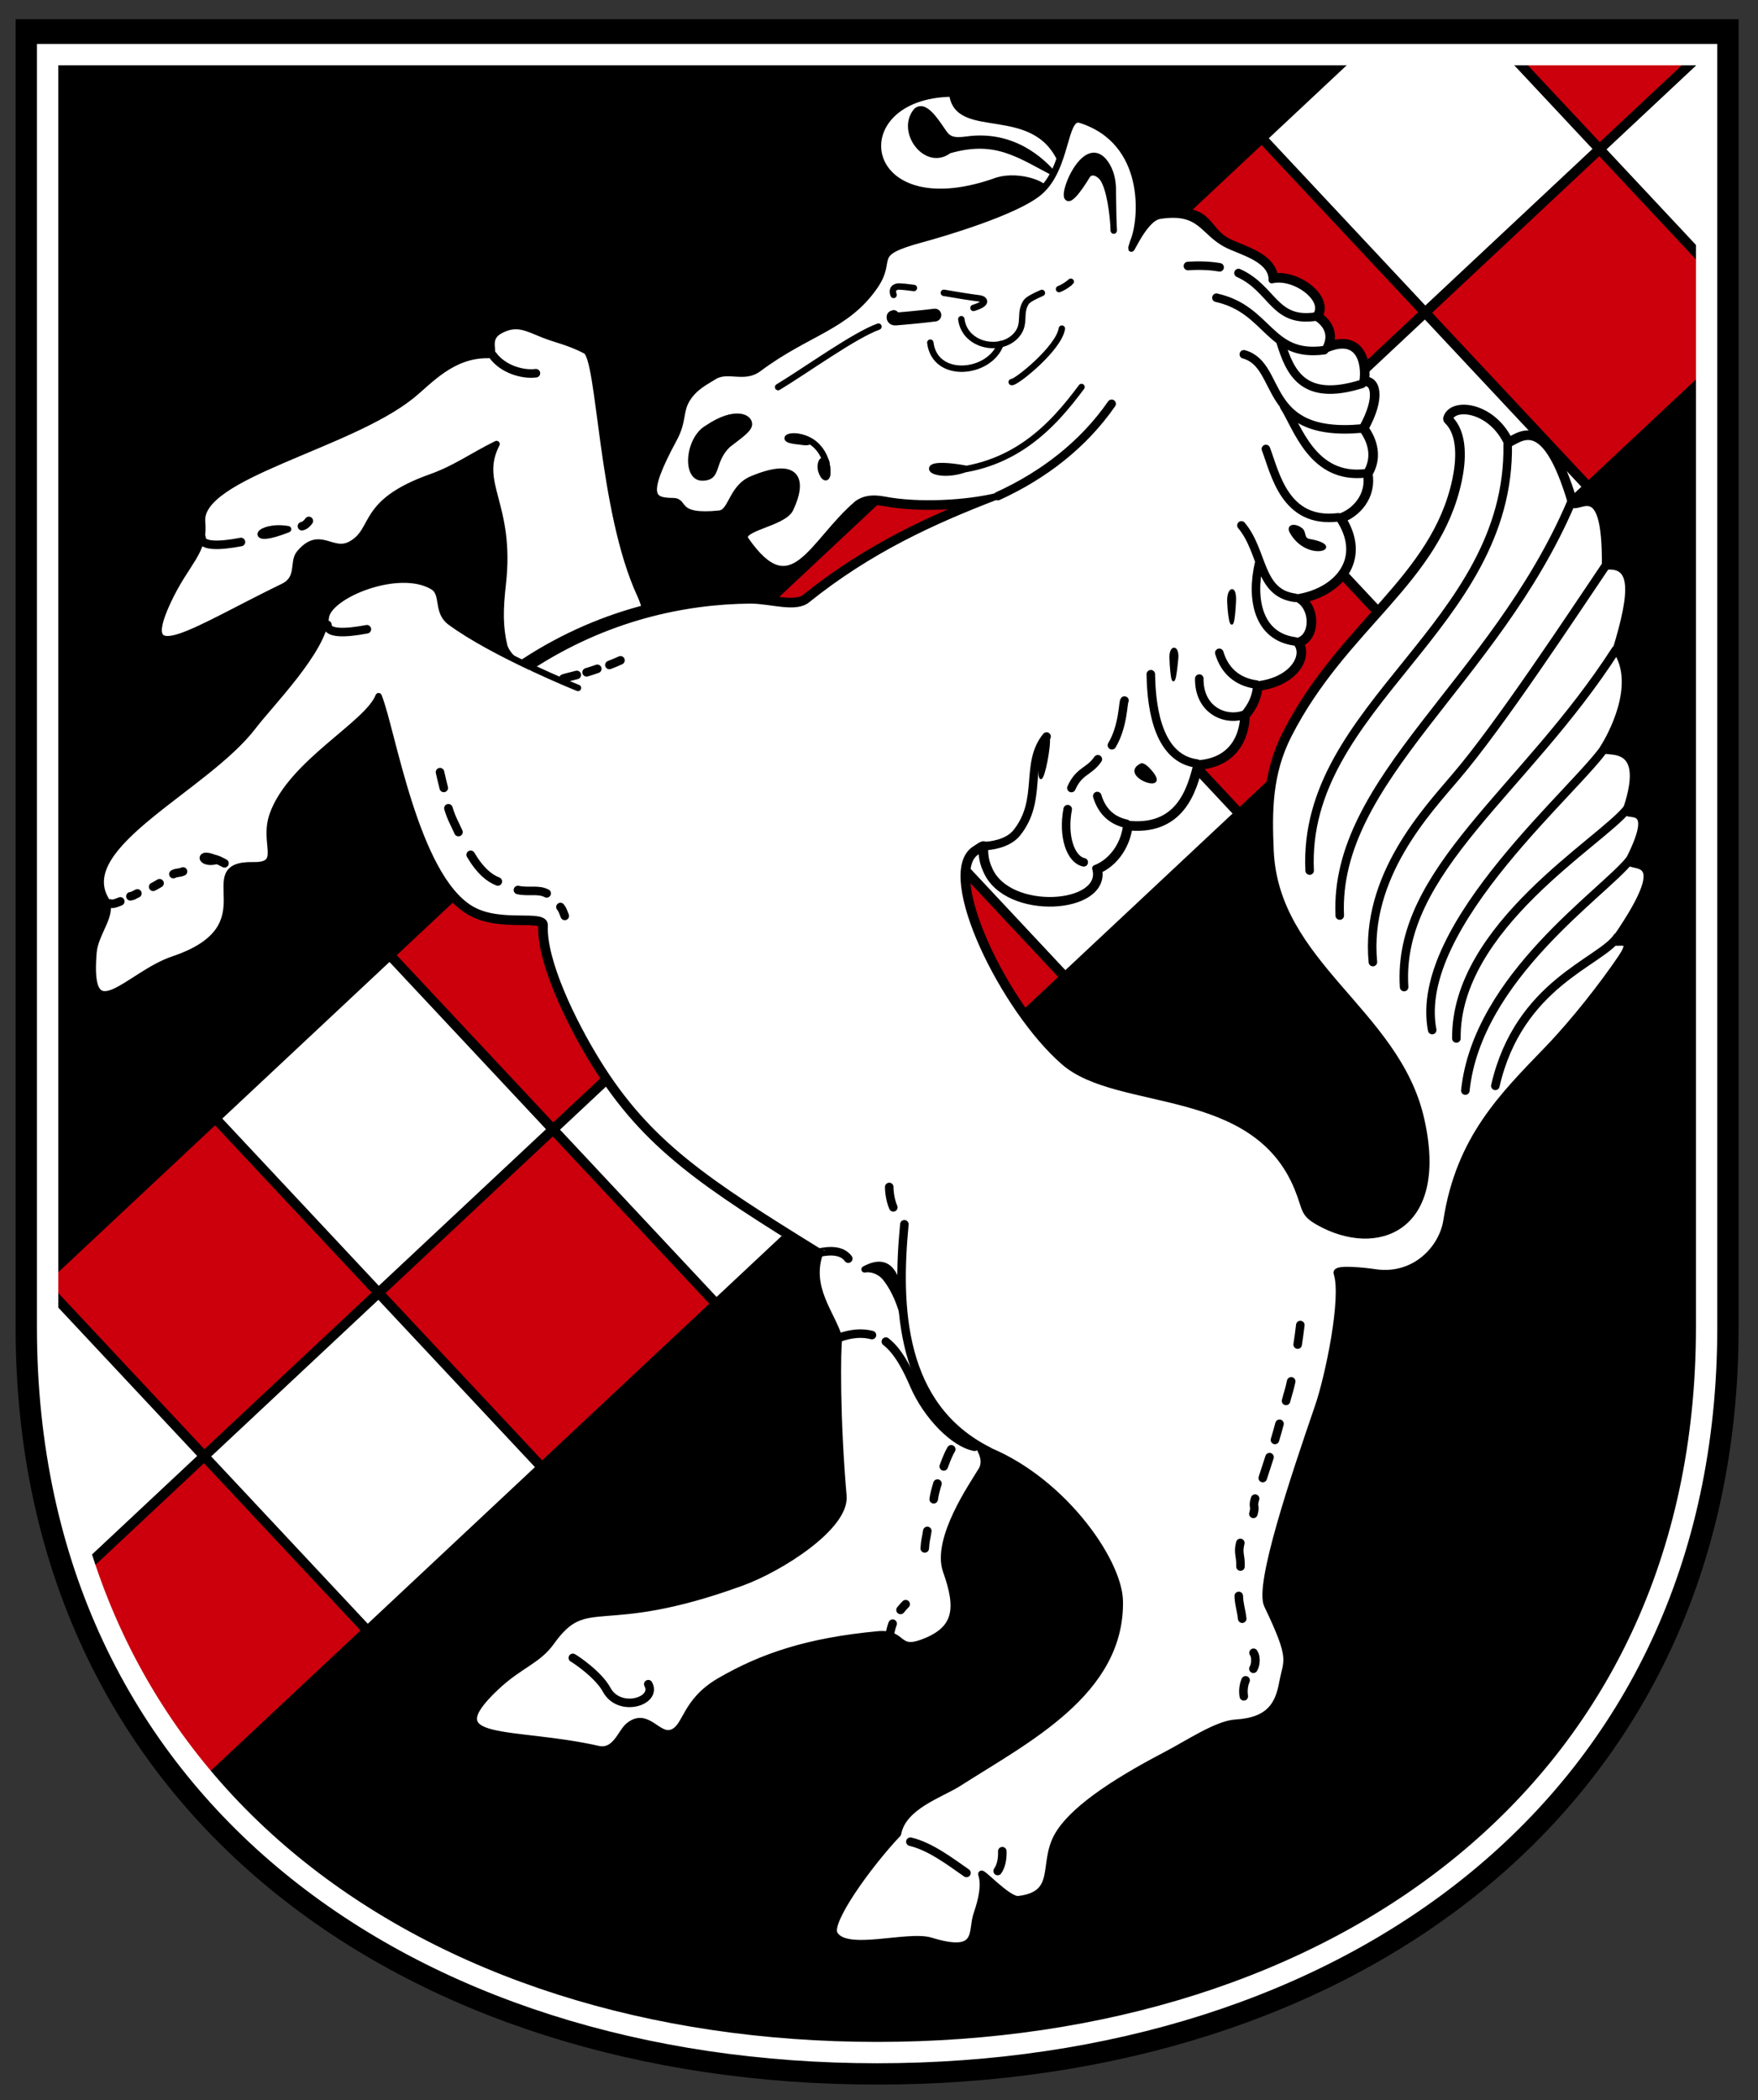
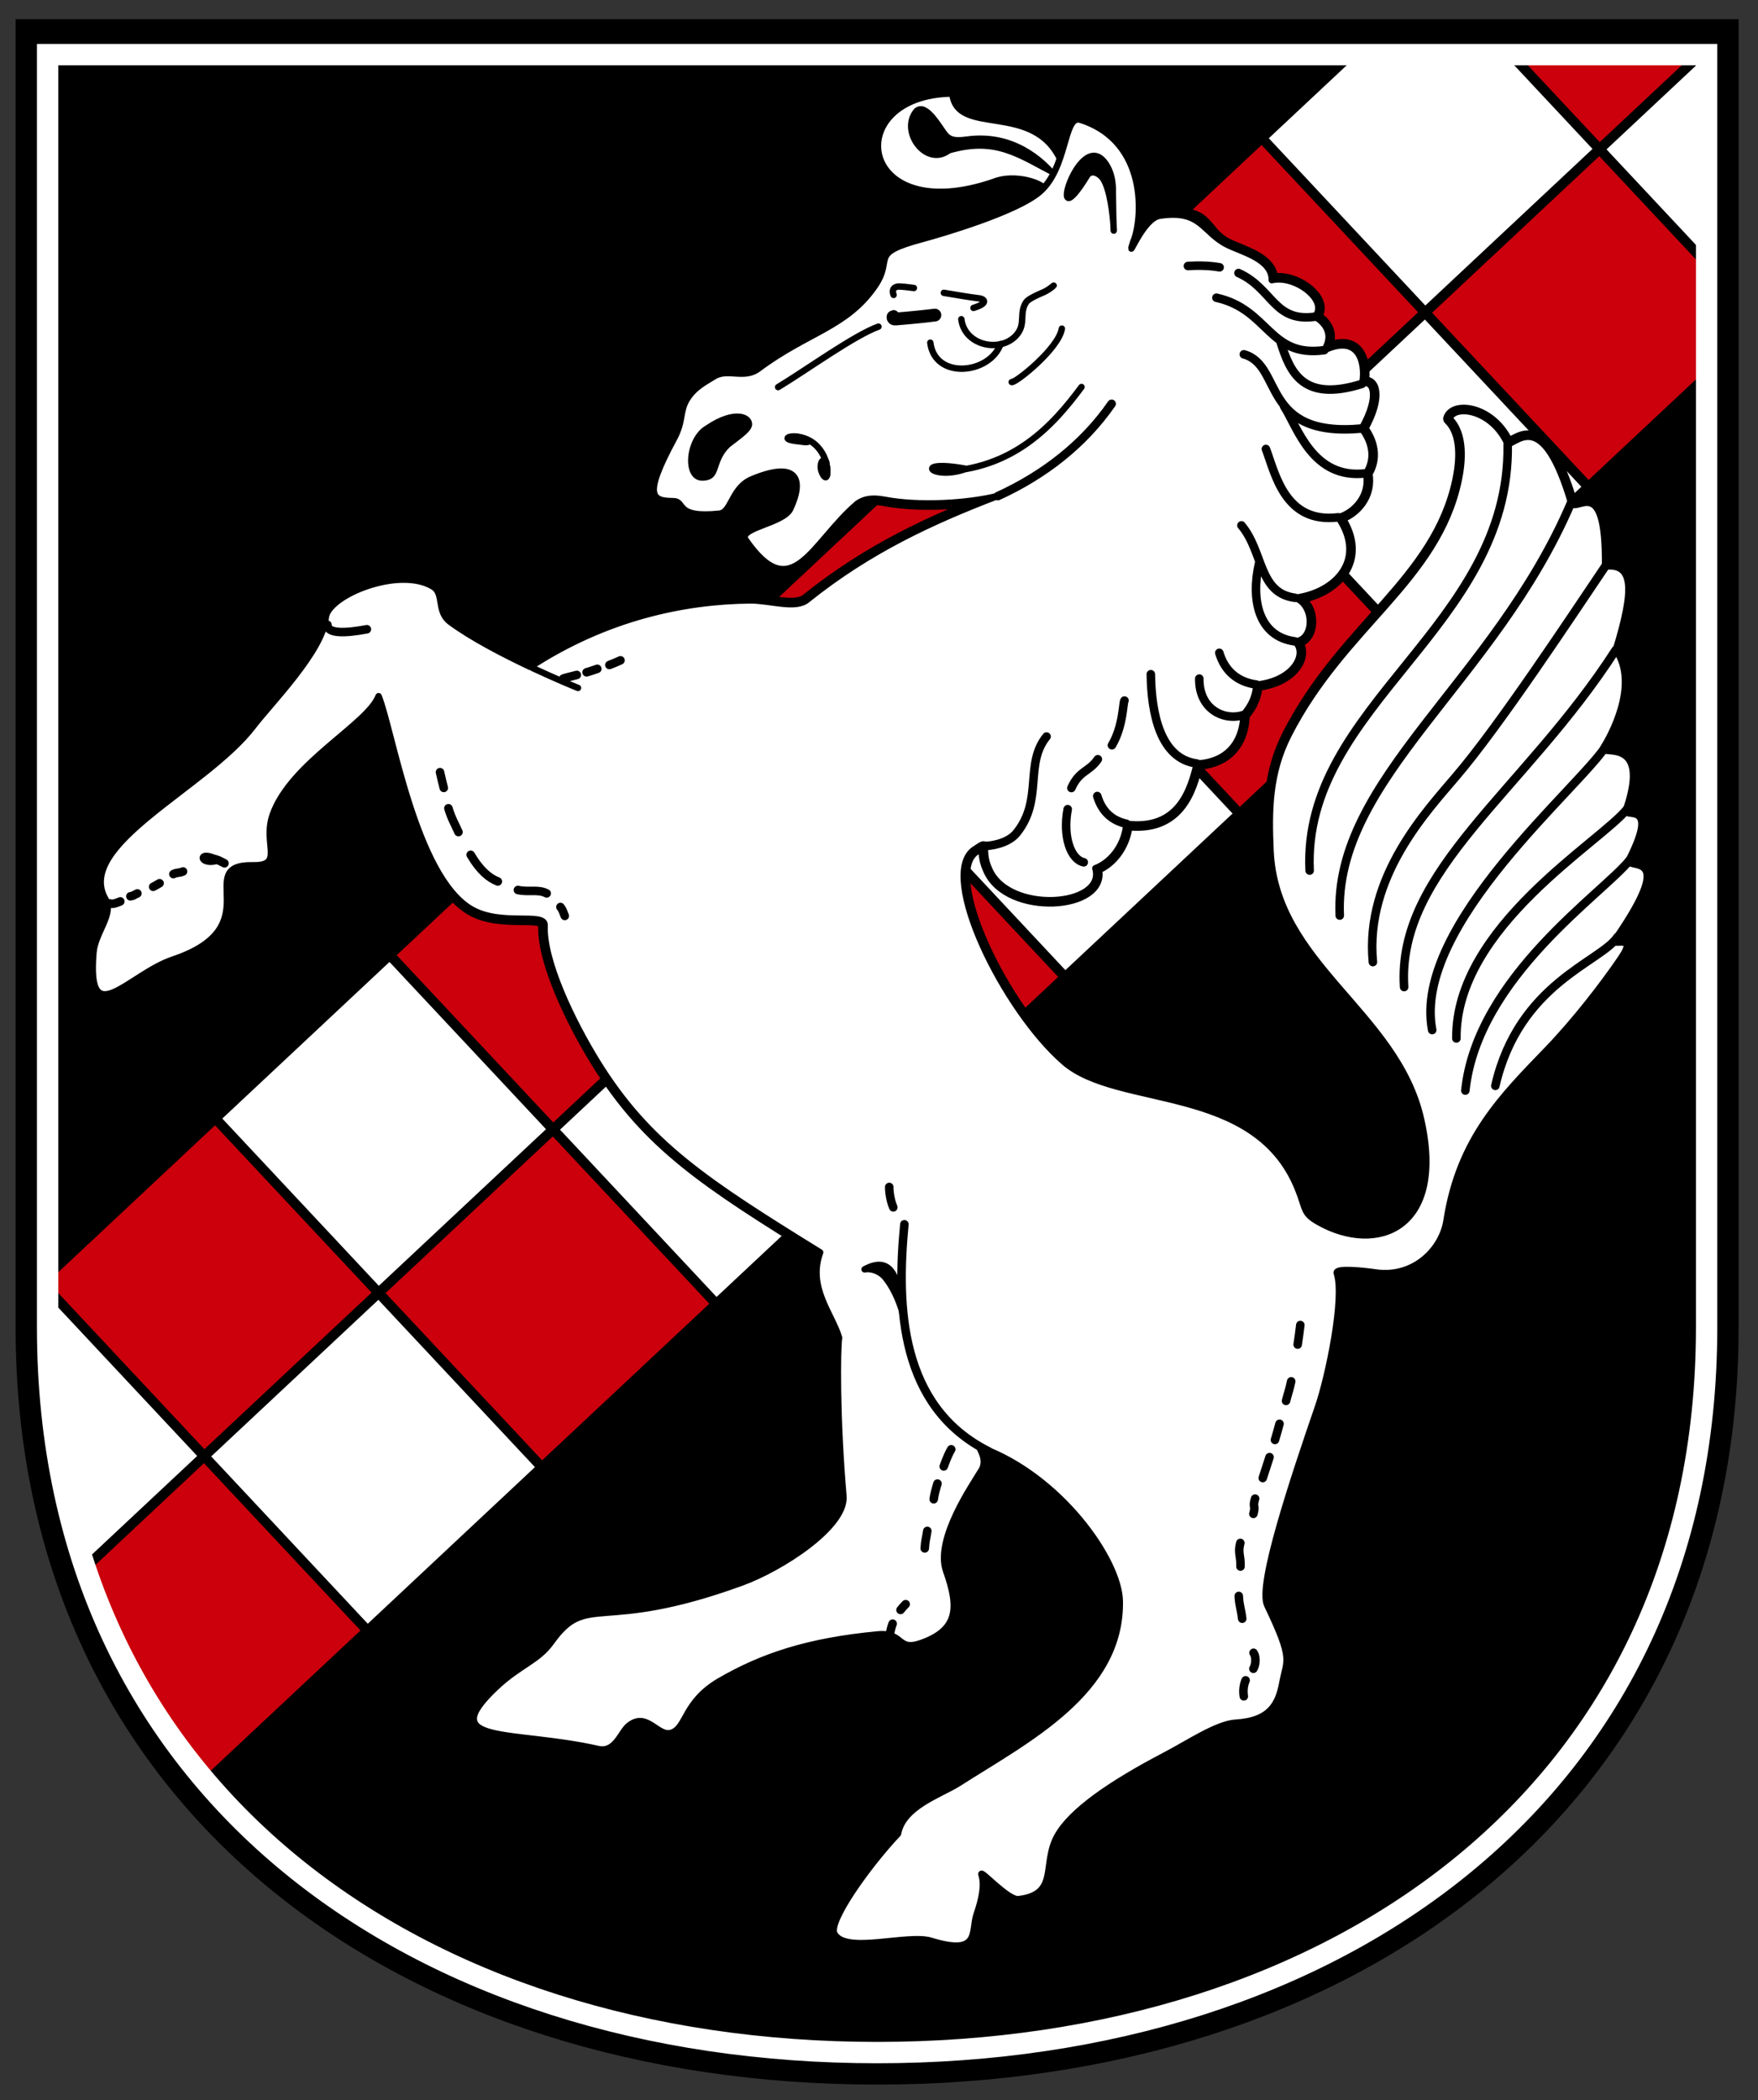
<svg xmlns="http://www.w3.org/2000/svg" version="1.1" viewBox="-105 0 412 492">
  <rect x="-105" y="0" width="412" height="492" fill="#333333" stroke="none" />
  <title>Gemeindewappen von Södingberg</title>
  <path d="m-93.844 12v299c0.027 108.88 87.057 169.82 194.4 169.82s194.38-60.946 194.4-169.82v-299z" stroke="#000" stroke-width="15" />
  <g stroke="#000" stroke-width="2.325">
    <path d="m211.58 12.791-305.43 285.98v12.23c0.01 41.249 12.517 75.61 33.877 102.39a231.46 231.46 0 0 0 3.908 3.453l351.02-328.72v-75.334h-83.379z" fill="#fff" />
    <path d="m249.12 12.791 20.736 22.146 23.655-22.146h-44.391zm-58.41 19.543-40.879 38.273 38.275 40.875 40.875-38.273-38.271-40.875zm38.271 40.875 38.266 40.867 27.713-25.951v-26.377l-25.104-26.809-40.875 38.27zm-40.875 38.273-40.879 38.274 38.274 40.875 40.873-38.277-38.268-40.872zm-40.879 38.274-38.271-40.877-40.875 38.275 38.271 40.873-40.875 38.276 38.272 40.875 40.879-38.274-38.274-40.875 40.873-38.273zm-81.75 76.547-38.273-40.88-40.875 38.274 38.273 40.877 40.875-38.271zm-40.875 38.271-40.878 38.272 38.277 40.875 40.873-38.272-38.272-40.875zm-40.878 38.272-38.27-40.875-39.3 36.797v3.156l36.697 39.193 40.873-38.271zm-40.873 38.271-27.897 26.121c5.798 17.247 14.312 32.654 25.068 46.143 1.286 1.16 2.582 2.31 3.899 3.445l37.203-34.832-38.273-40.877z" fill="#cb000c" />
  </g>
  <path d="m-93.844 12.791v298.21c0.027 108.88 87.057 169.82 194.4 169.82s194.38-60.946 194.4-169.82v-298.21z" fill="none" stroke="#fff" stroke-width="5" />
  <path d="M125.056 339.137c-1.82-.901 2.118 2.4-.322 5.693-1.541 2.663-10.68 15.66-8.01 23.174 3.067 8.637 2.823 13.797-5.813 16.856-5.778 2.047-4.072-2.574-10.165-2.002-16.43 1.543-27.127 5.16-37.015 10.877-8.443 4.882-7.756 10.867-11.273 12.135-3.325 1.2-5.788-5.168-10.139-1.6-1.83 1.501-3.026 6.157-6.939 5.48-20.46-4.635-38.58-.899-24.169-14.491 5.62-5.302 9.757-6.117 12.996-10.633 8.52-11.88 11.158-1.72 44.623-13.908 9.21-3.354 24.448-13.115 23.827-20.279-1.585-18.275-1.432-34.47-1.014-37.077-1.693-5.677-7.424-11.725-4.44-19.998-26.673-16.49-40.286-25.336-52.169-44.522-5.91-9.542-12.785-23.808-12.394-32.056.154-3.245-10.246.3-17.279-3.856-13.098-7.741-18.42-41.947-21.639-49.852-2.534 6.606-20.503 15.632-24.808 27.745-2.426 6.828 2.806 11.997-4.59 11.862-14.464-.263 4.334 14.323-18.734 22.062-10.457 3.508-20.299 17.42-18.684-1.668.391-4.62 4.83-8.976 2.833-12.406-7.45-12.79 23.578-26.064 34.603-40.55 3.95-5.191 16.369-17.721 16.992-25.419.423-5.235 17.184-12.124 25.153-7.275 2.691 1.637.746 5.846 4.02 8.262 5.065 3.737 12.517 7.596 18.75 10.535 17.642-11.522 35.96-15.46 51.653-15.582 4.812.016 10.655 2.134 13.332-.215 14.477-11.6 29.204-18.357 44.69-24.285-7.369 1.842-18.724 2.435-26.605.931-3.009-.574-4.85-.182-6.376.882-10.732 9.125-15.268 24.3-26.212 8.49-1.927-2.784 8.837-3.8 10.461-7.247 3.311-7.03 1.54-11.325-8.955-6.952-4.848 2.02-4.735 7.78-7.67 8.083-10.566 1.088-7.853-2.88-10.758-2.932-4.885-.087-7.348-.81.145-14.671 2.25-4.161 1.249-6.375 3.069-9.286 1.79-2.865 4.398-4.033 6.184-5.19 3.286-2.13 7.07.692 10.538-1.901 11.449-8.559 20.621-9.687 27.267-19.346 4.562-6.63-1.725-7.551 11.083-11.001 3.912-1.054 22.163-6.303 27.637-11.132 6.381-5.631 5.488-17.588 9.258-16.874 16.253 4.992 14.81 23.515 12.557 28.694-1.736 5.524 3.945-5.5 8.113-6.15 9.811-1.529 8.11 3.907 14.004 6.817 3.5 1.728 10.453 3.344 10.38 8.268 5.471-1.314 13.496 4.803 10.096 8.568 2.23 1.21 4.63 4.013 2.2 7.84 9.171-4.26 9.644 4.717 8.852 7.888 2.493-1.152 4.354 2.615-.07 10.46 2.376 3.138 3.246 6.95 1.011 10.49 1.023 5.127-2.62 9.164-6.516 10.309 6.745 9.882-.577 17.646-10.167 18.85 4.697 1.621 4.663 9.967 0 10.214 3.026 2.589.103 9.162-8.987 10.119-.32 2.876-1.08 4.724-3.105 7.142 0 0 .509 10.723-10.889 11.349-1.487 6.077-4.162 15.632-16.509 14.106-.295 4.255-2.974 8.772-7.27 10.426 2.63 9.084-20.522 10.786-24.914.131-2.235-4.76.826-7.462-3.541-4.454-8.418 6.066 7.01 37.474 21.138 49.717 12.648 10.961 44.652 4.909 54.717 29.55 2.047 5.01 1.188 5.835 4.925 7.949 13.573 7.676 29.97 1.723 23.967-24.298-5.779-25.052-34.058-36.08-35.233-62.697-.41-9.317-.385-18.098 4.243-27.156 12.988-25.422 34.85-35.994 39.842-59.598.93-4.393 1.491-10.957-2.122-14.46 1.043-3.336 9.94-2.301 13.622 6.021 2.667-.778 8.394-7.974 14.802 13.544 1.103 3.216 8.294-7.6 8.009 15.098 6.706-.799 6.876 5.279 2.508 19.513 2.437 1.775 2.371 6.024 1.46 9.641-.354 1.404 2.768 2.061-4.313 13.17-1.778 2.59 11.367-3.417 5.274 14.594-.877 2.59 7.88-2.67.809 11.449-1.813 3.62 12.073-3.47-3.235 18.732-1.793 2.601 5.431-1.598 1.251 4.56-4.29 6.322-10.925 14.848-17.233 21.399-10.411 10.81-20.691 20.786-23.674 40.134-1.013 6.572-7.483 13.492-16.738 12.125-2.148-.318-9.431-1.166-8.984.179 1.91 5.74-1.963 24.244-4.361 31.22-5.697 16.57-14.206 41.85-11.942 46.566 6.213 12.944 4.575 12.654 3.534 18.248-.902 4.847-2.843 8.806-10.891 9.272-4.42.256-11.106 4.799-16.442 7.583-13.003 6.784-22.177 13.193-25.391 18.97-3.677 6.607.48 13.651-9.094 14.79-2.505.297-9.166-7.241-8.685-5.767.782 2.395.12 5.685-1.127 9.323-1.389 4.054 1 9.78-10.744 6.18-5.425-1.662-19.973 3.163-22.581-1.622-1.556-2.855 7.955-16.087 14.9-23.445 1.178-6.453 10.003-9.147 14.269-11.877 15.86-10.152 38.117-21.266 37.704-42.683-.248-9.691-14.091-29.185-32.37-35.852z" fill="#fff" stroke="#000" stroke-linecap="round" stroke-linejoin="round" stroke-width="3" />
  <path d="M143.71 37.797c-6.316-14.334-24.394-5.521-25.538-15.881-26.483.301-22.415 31.767 9.795 20.66 4.665-1.918 12.119.182 12.494 2.621" fill="#fff" stroke="#000" stroke-linecap="round" stroke-linejoin="round" stroke-width="1.5" />
  <path d="M142.13 41.395c-8.773-4.568-13.846-8.51-24.423-5.502-5.996 4.373-13.059-5.032-8.418-10.446 2.72-2.21 5.49 2.376 7.299 4.975.915 1.315 1.484 2.024 4.896 1.547 11.117-1.555 18.216 5.171 21.04 8.531" />
-   <path d="M13.18 151.387c-1.084-4.549-1.041-8.558-.365-14.498 2.156-18.95-6.265-23.463-1.443-32.875C5.6 106.862 1.722 109.76-4 111.795c-16.754 5.963-12.7 12.39-18.768 15.718-4.44 2.435-7.299-3.624-12.076 2.163-1.622 1.965.195 5.824-3.75 7.736-20.377 9.873-34.752 20.085-27.174 3.648 4.424-9.594 8.791-11.56 8.123-18.791-1.003-10.843 34.36-17.727 49.107-29.602 4.114-3.312 9.43-9.634 17.924-9.5 2.346.038-1.045-3.6 2.734-5.698 3.924-2.179 6.362-.642 10.176.886 3.021 1.21 6.029 1.732 9.97 3.786 3.475 1.812 3.565 37.416 12.84 57.332 9.018 19.88-27.777 23.713-31.927 11.914zM142.523 40.5l-.392.895c.599.311 1.166.617 1.803.933-.059-.076-.562-.818-1.41-1.828zM140.46 45.197l-.612 1.397c.503-.461.684-.935.613-1.397z" fill="#fff" stroke="#000" stroke-linecap="round" stroke-linejoin="round" stroke-width="1.5" />
  <path d="m125.06 339.14c-1.82-0.901 2.118 2.4-0.322 5.693-1.541 2.663-10.68 15.66-8.01 23.174 3.067 8.637 2.823 13.797-5.813 16.856-5.778 2.047-4.072-2.574-10.165-2.002-16.43 1.543-27.127 5.16-37.015 10.877-8.443 4.882-7.756 10.867-11.273 12.135-3.325 1.2-5.788-5.168-10.139-1.6-1.83 1.501-3.026 6.157-6.939 5.48-20.46-4.635-38.58-0.899-24.169-14.491 5.62-5.302 9.757-6.117 12.996-10.633 8.52-11.88 11.158-1.72 44.623-13.908 9.21-3.354 24.448-13.115 23.827-20.279-1.585-18.275-1.432-34.47-1.014-37.077-1.693-5.677-7.424-11.725-4.44-19.998-26.673-16.49-40.286-25.336-52.169-44.522-5.91-9.542-12.785-23.808-12.394-32.056 0.154-3.245-10.246 0.3-17.279-3.856-13.098-7.741-18.42-41.947-21.639-49.852-2.534 6.606-20.503 15.632-24.808 27.745-2.426 6.828 2.806 11.997-4.59 11.862-14.464-0.263 4.334 14.323-18.734 22.062-10.457 3.508-20.299 17.42-18.684-1.668 0.391-4.62 4.83-8.976 2.833-12.406-7.45-12.79 23.578-26.064 34.603-40.55 3.95-5.191 16.369-17.721 16.992-25.419 0.423-5.235 17.184-12.124 25.153-7.275 2.691 1.637 0.746 5.846 4.02 8.262 5.065 3.737 12.517 7.596 18.75 10.535 17.642-11.522 35.96-15.46 51.653-15.582 4.812 0.016 10.655 2.134 13.332-0.215 14.477-11.6 29.204-18.357 44.69-24.285-7.369 1.842-18.724 2.435-26.605 0.931-3.009-0.574-4.85-0.182-6.376 0.882-10.732 9.125-15.268 24.3-26.212 8.49-1.927-2.784 8.837-3.8 10.461-7.247 3.311-7.03 1.54-11.325-8.955-6.952-4.848 2.02-4.735 7.78-7.67 8.083-10.566 1.088-7.853-2.88-10.758-2.932-4.885-0.087-7.348-0.81 0.145-14.671 2.25-4.161 1.249-6.375 3.069-9.286 1.79-2.865 4.398-4.033 6.184-5.19 3.286-2.13 7.07 0.692 10.538-1.901 11.449-8.559 20.621-9.687 27.267-19.346 4.562-6.63-1.725-7.551 11.083-11.001 3.912-1.054 22.163-6.303 27.637-11.132 6.381-5.631 5.488-17.588 9.258-16.874 16.253 4.992 14.81 23.515 12.557 28.694-1.736 5.524 2.045-5.5 6.213-6.15 9.811-1.529 10.01 3.907 15.904 6.817 3.5 1.728 10.453 3.344 10.38 8.268 5.471-1.314 13.496 4.803 10.096 8.568 2.23 1.21 4.63 4.013 2.2 7.84 9.171-4.26 9.644 4.717 8.852 7.888 2.493-1.152 4.354 2.615-0.07 10.46 2.376 3.138 3.246 6.95 1.011 10.49 1.023 5.127-2.62 9.164-6.516 10.309 6.745 9.882-0.577 17.646-10.167 18.85 4.697 1.621 4.663 9.967 0 10.214 3.026 2.589 0.103 9.162-8.987 10.119-0.32 2.876-1.08 4.724-3.105 7.142 0 0 0.509 10.723-10.889 11.349-1.487 6.077-4.162 15.632-16.509 14.106-0.295 4.255-2.974 8.772-7.27 10.426 2.63 9.084-20.522 10.786-24.914 0.131-2.235-4.76 0.826-7.462-3.541-4.454-8.418 6.066 7.01 37.474 21.138 49.717 12.648 10.961 44.652 4.909 54.717 29.55 2.047 5.01 1.188 5.835 4.925 7.949 13.573 7.676 29.97 1.723 23.967-24.298-5.779-25.052-34.058-36.08-35.233-62.697-0.41-9.317-0.385-18.098 4.243-27.156 12.988-25.422 34.85-35.994 39.842-59.598 0.93-4.393 1.491-10.957-2.122-14.46 1.043-3.336 9.94-2.301 13.622 6.021 2.667-0.778 8.394-7.974 14.802 13.544 1.103 3.216 8.294-7.6 8.009 15.098 6.706-0.799 6.876 5.279 2.508 19.513 5.681 8.231-1.485 20.624-2.853 22.811-1.778 2.59 11.367-3.417 5.274 14.594-0.877 2.59 7.88-2.67 0.809 11.449-1.813 3.62 12.073-3.47-3.235 18.732-1.793 2.601 5.431-1.598 1.251 4.56-4.29 6.322-10.925 14.848-17.233 21.399-10.411 10.81-20.691 20.786-23.674 40.134-1.013 6.572-7.483 13.492-16.738 12.125-2.148-0.318-9.431-1.166-8.984 0.179 1.91 5.74-1.963 24.244-4.361 31.22-5.697 16.57-14.206 41.85-11.942 46.566 6.213 12.944 4.575 12.654 3.534 18.248-0.902 4.847-2.843 8.806-10.891 9.272-4.42 0.256-11.106 4.799-16.442 7.583-13.003 6.784-22.177 13.193-25.391 18.97-3.677 6.607 0.48 13.651-9.094 14.79-2.505 0.297-9.166-7.241-8.685-5.767 0.782 2.395 0.12 5.685-1.127 9.323-1.389 4.054 1 9.78-10.744 6.18-5.425-1.662-19.973 3.163-22.581-1.622-1.556-2.855 7.955-16.087 14.9-23.445 1.178-6.453 10.003-9.147 14.269-11.877 15.86-10.152 38.117-21.266 37.704-42.683-0.248-9.691-14.091-29.185-32.37-35.852z" fill="#fff" stroke="#000" stroke-linecap="round" stroke-linejoin="round" stroke-width="1.5" />
  <path d="M66.046 104.724c3.123-2.427 5.32-3.813 5.22-5.479-.141-2.372-4.23-4.076-10.87.445-4.96 2.818-5.815 13.124-.634 12.917 4.454-.179 2.463-4.195 6.284-7.883z" />
  <path d="M154.523 39.044c-6.208-11.11-15.124 19.074-4.663 1.933 1.158-1.384 3.023-.133 3.681.905 3.243 5.114 2.45 22.62 2.258 3.211.042-2.115-.258-4.227-1.276-6.049z" stroke="#000" stroke-linecap="round" stroke-linejoin="round" stroke-width="1.5" />
  <g stroke="#000" stroke-linecap="round" stroke-linejoin="round">
    <path d="m19.893 156.52c5.263 2.462 9.541 4.224 10.565 4.629" fill="none" stroke-width="1.5" />
-     <path d="M108.354 431.42c4.592 1.083 9.137 4.516 13.146 7.319m7.312-.449c.745-1.075 1.154-2.634 1.084-4.646M46.929 394.523c2.182 4.006-6.73 6.783-9.726 1.353-1.904-3.575-7.41-7.253-7.958-7.515M87.203 293.364c.048.105 4.617-1.288 6.594 1.48" fill="none" stroke-width="2" />
    <path d="M97.617 297.347c1.601-.298 3.669.415 4.95 2.024 1.514 1.9 3.002 4.753 4.034 8.402-.966-6.693-1.889-14.29-8.984-10.426z" stroke-width="1.5" />
    <g fill="none">
-       <path d="m91.643 313.36c2.937-1.06 5.493-1.204 7.709-0.617m3.253 1.529c2.924 2.235 5.072 6.54 6.61 10.13 3.143 7.278 9.54 13.67 14.185 14.499" stroke-width="2" />
      <path d="M126.574 339.921c-20.698-10.459-21.475-33.834-19.628-53.128m-2.597-3.964c-.9-2.057-.976-4.525-.95-4.781M103.59 382.593c.154-.834.36-1.575.61-2.245m1.842-3.216c.38-.474.785-.916 1.206-1.348m4.475-13.069c.119-1.99.326-2.24.598-4.092m1.499-7.422c.133-1.079.504-2.425.885-3.67m1.467-4.018c.772-2.082 1.169-2.995 1.754-4.01M186.501 397.366c-.188-1.08-.121-2.52.418-3.75m1.822-2.707c.611-1.055.658-2.846.034-3.744M186.122 379.183c-.296-2.398-.717-3.168-.807-5.331m.402-6.884c.085-2.706-.664-3.107-.042-5.536m3.062-6.807c.6-2.032-.257-1.505.408-3.57m1.791-4.823c.526-1.61 1.06-3.24 1.59-4.895m1.269-4.025c.51-1.658.584-2.062 1.07-3.786m1.527-5.36c.505-1.974.77-2.5 1.21-4.584m1.516-8.611c.23-1.496.439-3.023.621-4.583" stroke-width="2" />
      <path d="m-53.724 201.51c-5.264-2.982-4.729 1.671 0 0z" stroke-width="1.5" />
      <path d="m208.98 214.47c-1.437-31.996 36.238-54.67 54.199-96.67m7.973 14.936c-7.405 10.956-24.8 37.37-34.973 49.212-6.604 7.835-21.339 23.258-19.432 43.42m31.594-121.27c0.664 42.841-48.265 61.099-46.417 99.837m28.718 37.359c-4.734-24.727 35.296-57.375 40.976-66.925" stroke-width="2" />
      <path d="m-37.485 123.97c-7.139-1.212-9.883 3.949 0 0z" stroke-width="1.5" />
      <path d="m155.52 94.588c-6.633 9.58-15.977 16.736-26.653 21.62" stroke-width="2" />
      <path d="M88.604 108.17c-1.075-1.06-1.48.884-1.157 2.006.503 1.75 2.01 3.229 1.157-2.007zM82.418 103.402c3.63.613 1.843-.713-.345-1.092-2.18-.377-4.446.655.345 1.092zM121.391 109.814c-12.99-2.376-7.853 2.906 0 0zM115.358 110.481c17.144-.472 26.43-10.853 33.103-19.826M113.023 80.268c1.083 8.754 13.965 7.38 16.453.338M143.856 76.98c-.724 4.673-10.838 12.74-11.752 12.524" stroke-width="1.5" />
      <path d="m273.66 152.25c-21.277 33.088-51.381 51.603-49.596 78.973m12.251 12.041c-0.295-26.207 33.993-46.097 40.043-53.797m-37.947 66.005c2.789-26.699 32.514-46.356 38.564-54.056m-31.534 52.946c5.501-23.986 24.634-28.967 28.588-34.818m-256.07-64.316c9.566-6.247 19.33-10.265 28.767-12.654m-6.311 12.109c-0.833 0.39-1.711 0.752-2.604 1.089m-2.829 0.9c-1.202 0.4-1.408 0.51-2.51 0.818m-2.292 0.614c-1.604 0.413-2.785 0.692-3.158 0.84" stroke-width="2" />
-       <path d="M120.291 74.773c.817 6.442 9.662 7.984 13.157 3.433 1.959-2.551.35-4.84 2.037-7.417.407-.622 1.928-1.41 3.69-2.168m4.012-.9c1.312-.478 2.738-1.657 2.763-1.716M104.42 69.089c-.67-1.81.877-1.983 1.242-1.974.903.024 2.114.154 3.518.348M116.197 68.595c2.93.499 5.93 1.006 8.43 1.316.837.103 2.29 1.056-1.486 2.222" stroke-width="1.5" />
+       <path d="M120.291 74.773c.817 6.442 9.662 7.984 13.157 3.433 1.959-2.551.35-4.84 2.037-7.417.407-.622 1.928-1.41 3.69-2.168c1.312-.478 2.738-1.657 2.763-1.716M104.42 69.089c-.67-1.81.877-1.983 1.242-1.974.903.024 2.114.154 3.518.348M116.197 68.595c2.93.499 5.93 1.006 8.43 1.316.837.103 2.29 1.056-1.486 2.222" stroke-width="1.5" />
      <path d="M114.098 73.808c-2.519.316-5.56.627-9.226.922-.783.063-.554-.61-.551-.61" stroke-width="3" />
      <path d="M88.845 111.215c.515-4.672-3.616-9.99-8.923-8.528M77.358 90.68c6.488-3.915 17.883-12.155 23.516-14.166" stroke-width="1.5" />
      <path d="M-52.391 202.233c-1.266-.65-2.44-1.454-4.423-.917m-5.291 2.827c-.963.43-1.395.168-2.263.62m-3.234 2.138c-.795.455-1.334.77-1.502.834m-3.696 1.55c-.768.33-.902.583-1.643.675m-2.364 1.192c-.918.362-1.643.733-2.434.478M27.358 214.557c-.45-1.044-.459-1.394-1.017-2.09m-3.222-3.191c-1.996-1.045-4.26-.233-6.74-.791m-4.71-1.995c-1.965-.78-4.09-2.411-6.364-6.253m-2.863-5.323c-.839-1.926-1.58-3.01-2.356-5.576m-1.083-4.764c-.301-1.17-.596-2.401-.884-3.696M-57.776 125.918c-.05 2.13 4.184 2.007 9.248 1.044m14.29-3.7c.767-.164 1.282-.755 1.62-1.234M-28.268 146.357c-.05 2.13 4.184 2.008 9.247 1.044M173.396 62.313c2.932-.188 5.37-.054 7.433.31m4.423 1.332c8.035 3.618 8.232 11.56 17.896 10.24M180.075 69.744c12.337 2.736 12.268 14.066 25.274 12.29M186.5 83c9.284 2.532 3.835 19.566 27.63 17.383M191.672 105.175c2.19 5.714 4.423 17.55 16.953 16.007M195.93 95.172c3.144 4.856 6.681 17.245 19.211 15.701M195.128 80.157c2.19 6.935 5.117 14.16 19.072 9.766M185.941 123.075c5.2 6.19 3.948 15.808 12.517 16.958M190.06 132.021c-1.93 8.408-.171 17.076 8.398 18.225M180.751 152.927c1.165 3.899 3.927 6.795 8.72 7.438M176.063 158.96c-.103 7.226 5.827 9.964 10.303 8.547M164.703 157.937c.13 9.2 2.205 19.77 10.774 20.919M152.15 186.475c1.165 3.9 3.768 5.844 6.818 6.487M145.222 189.552c-1.212 6.434.714 11.799 3.764 12.441M125.704 198.205c3.188-.19 6.05-1.202 7.582-3.116 6.211-7.758 1.757-16.145 6.985-22.557M10.479 83.22c2.389 3.295 7.03 4.608 10.121 4.206M158.532 164.108c-.35.155-.23 5.943-2.945 10.47m-3.3 3.275c-2.016 2.969-4.382 2.63-6.199 6.746" stroke-width="2" />
    </g>
-     <path d="M197.56 124.797c4.05 6.938 13.03 3.221 4.317 1.703-1.56-.272-.918-1.747-1.8-2.525-1.529-1.256-3.599-.99-2.517.822zM138.78 174.933c5.271-12.417-1.422 21.548 0 0zM184.418 140.938c.21-4.05-1.694-3.082-1.578-.038.162 4.287 1.11 9.102 1.578.038zM170.895 154.225c.268-2.931-1.694-3.081-1.579-.038.163 4.288.753 9.077 1.58.038zM162.487 179.037c-5.62 2.722 8.152 7.536 1.5.82-.622-.591-1.265-.919-1.5-.82z" stroke-width=".5" />
  </g>
</svg>